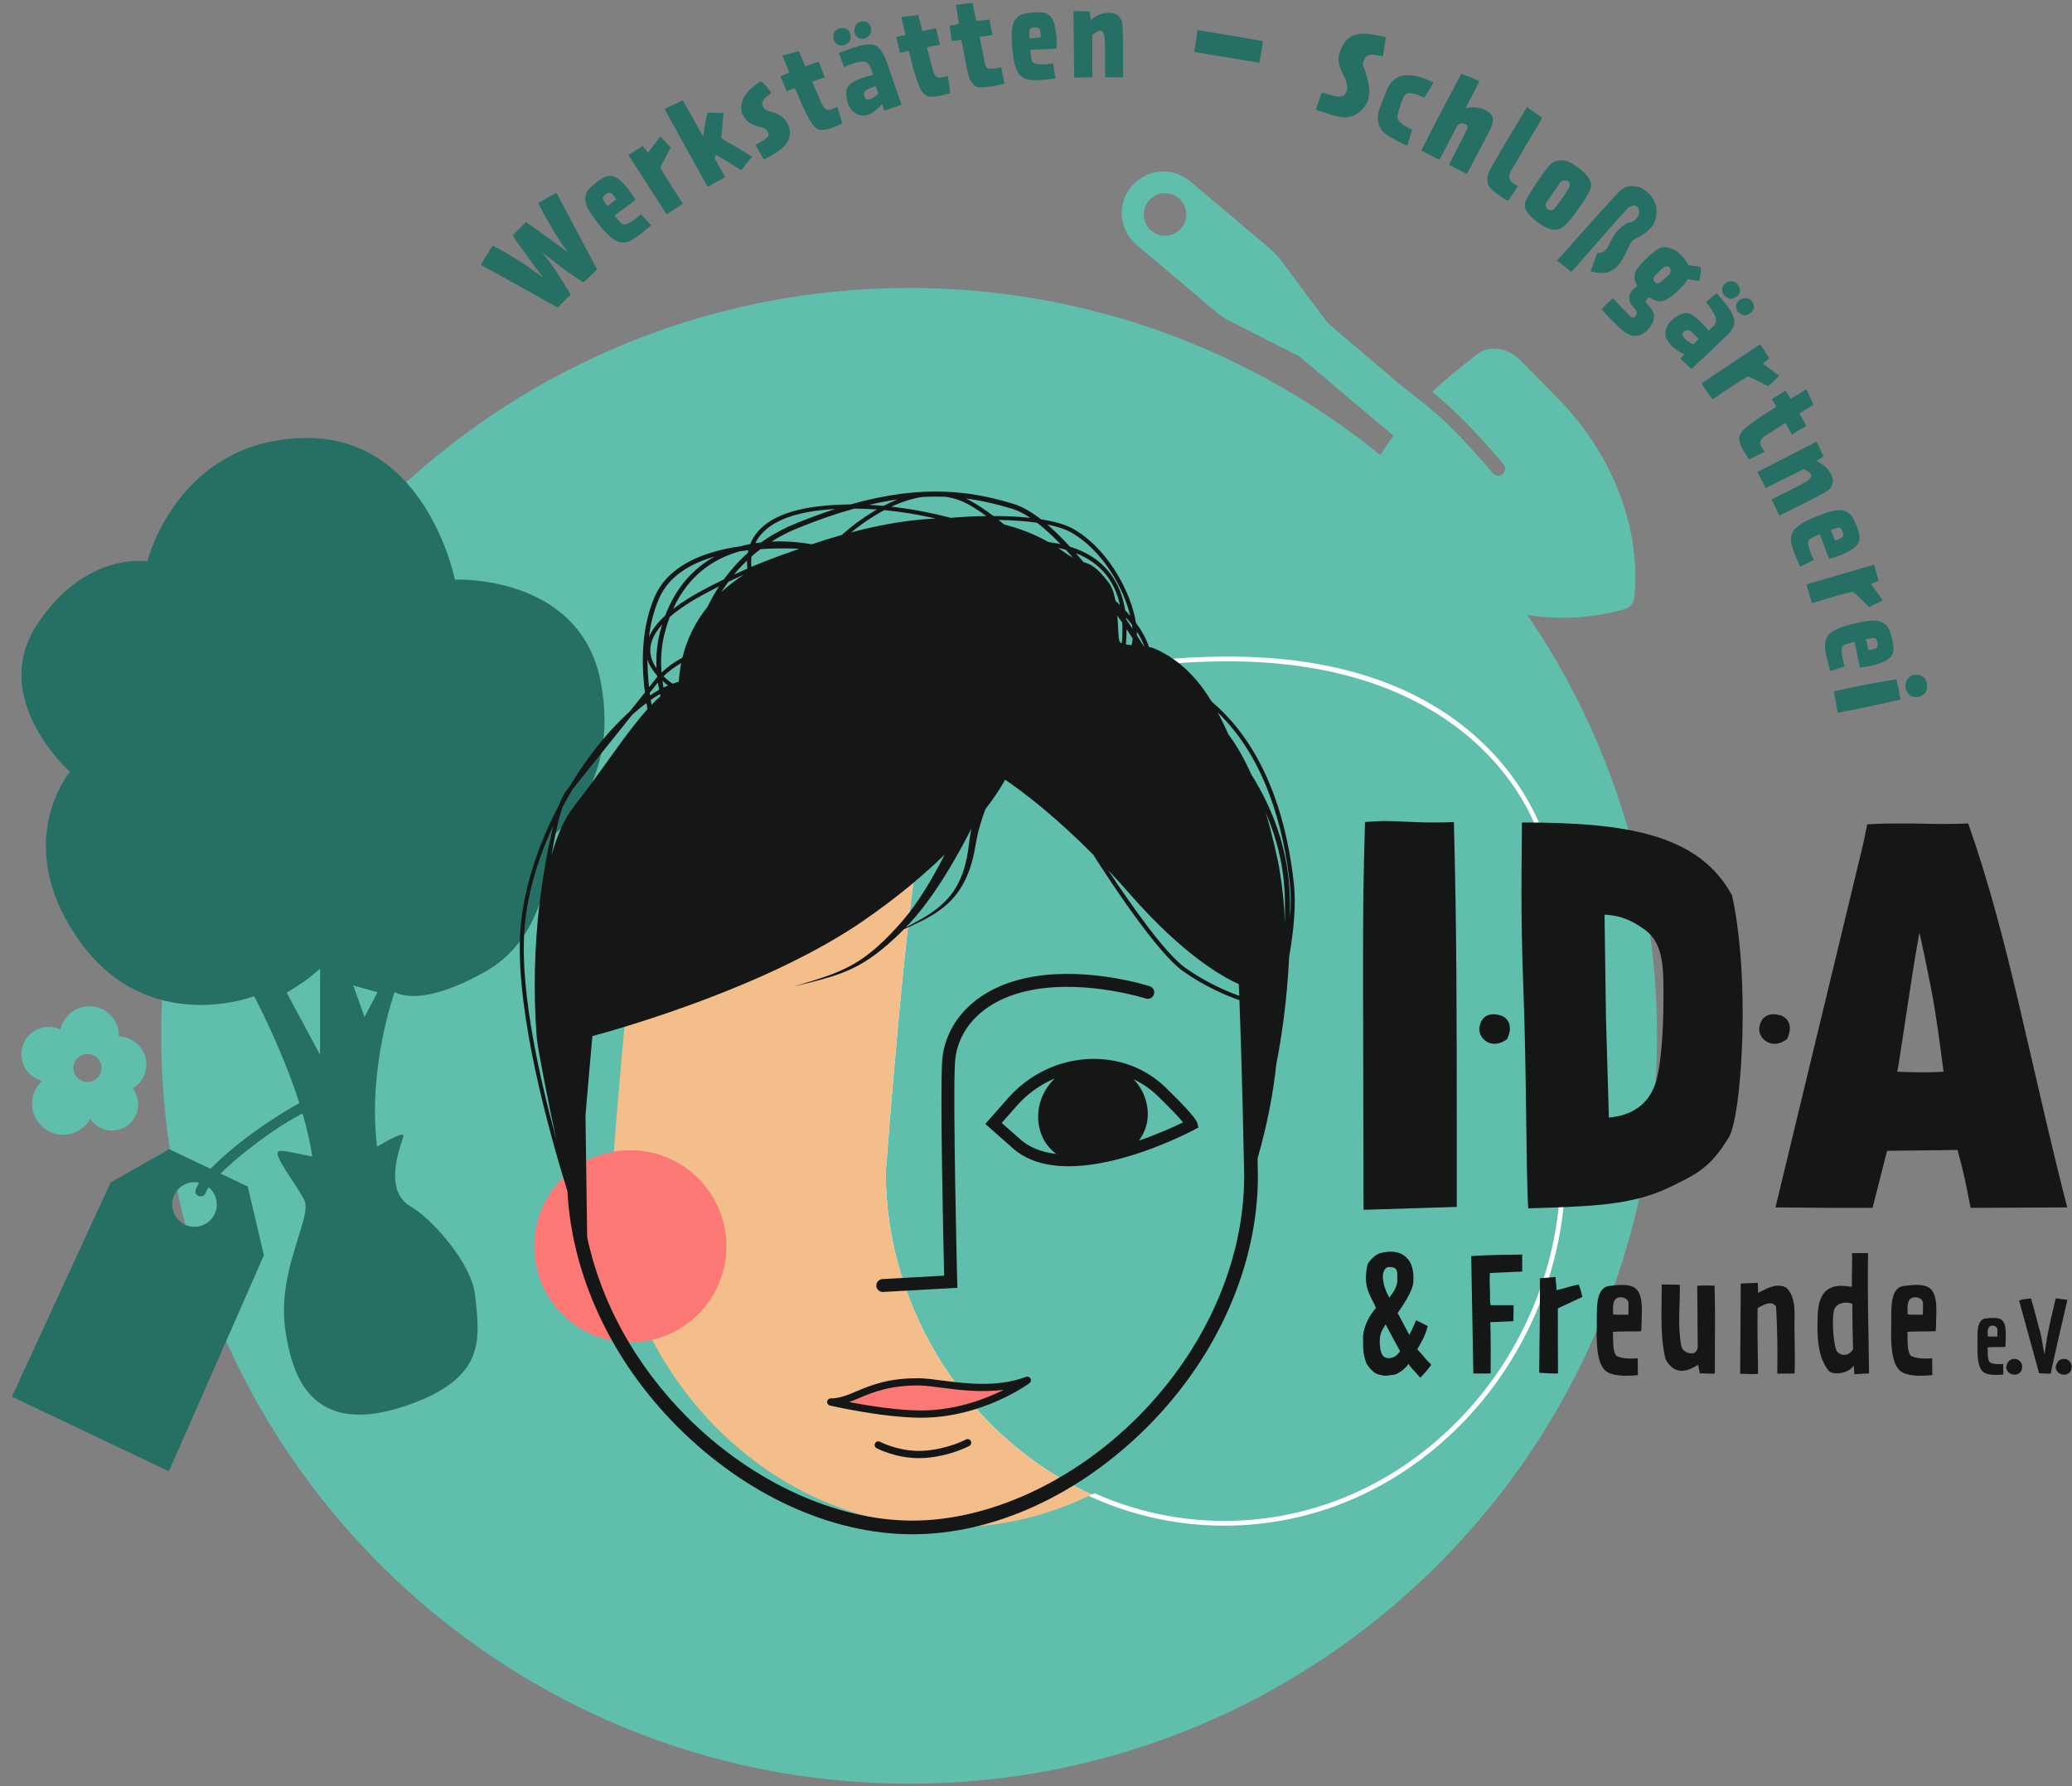
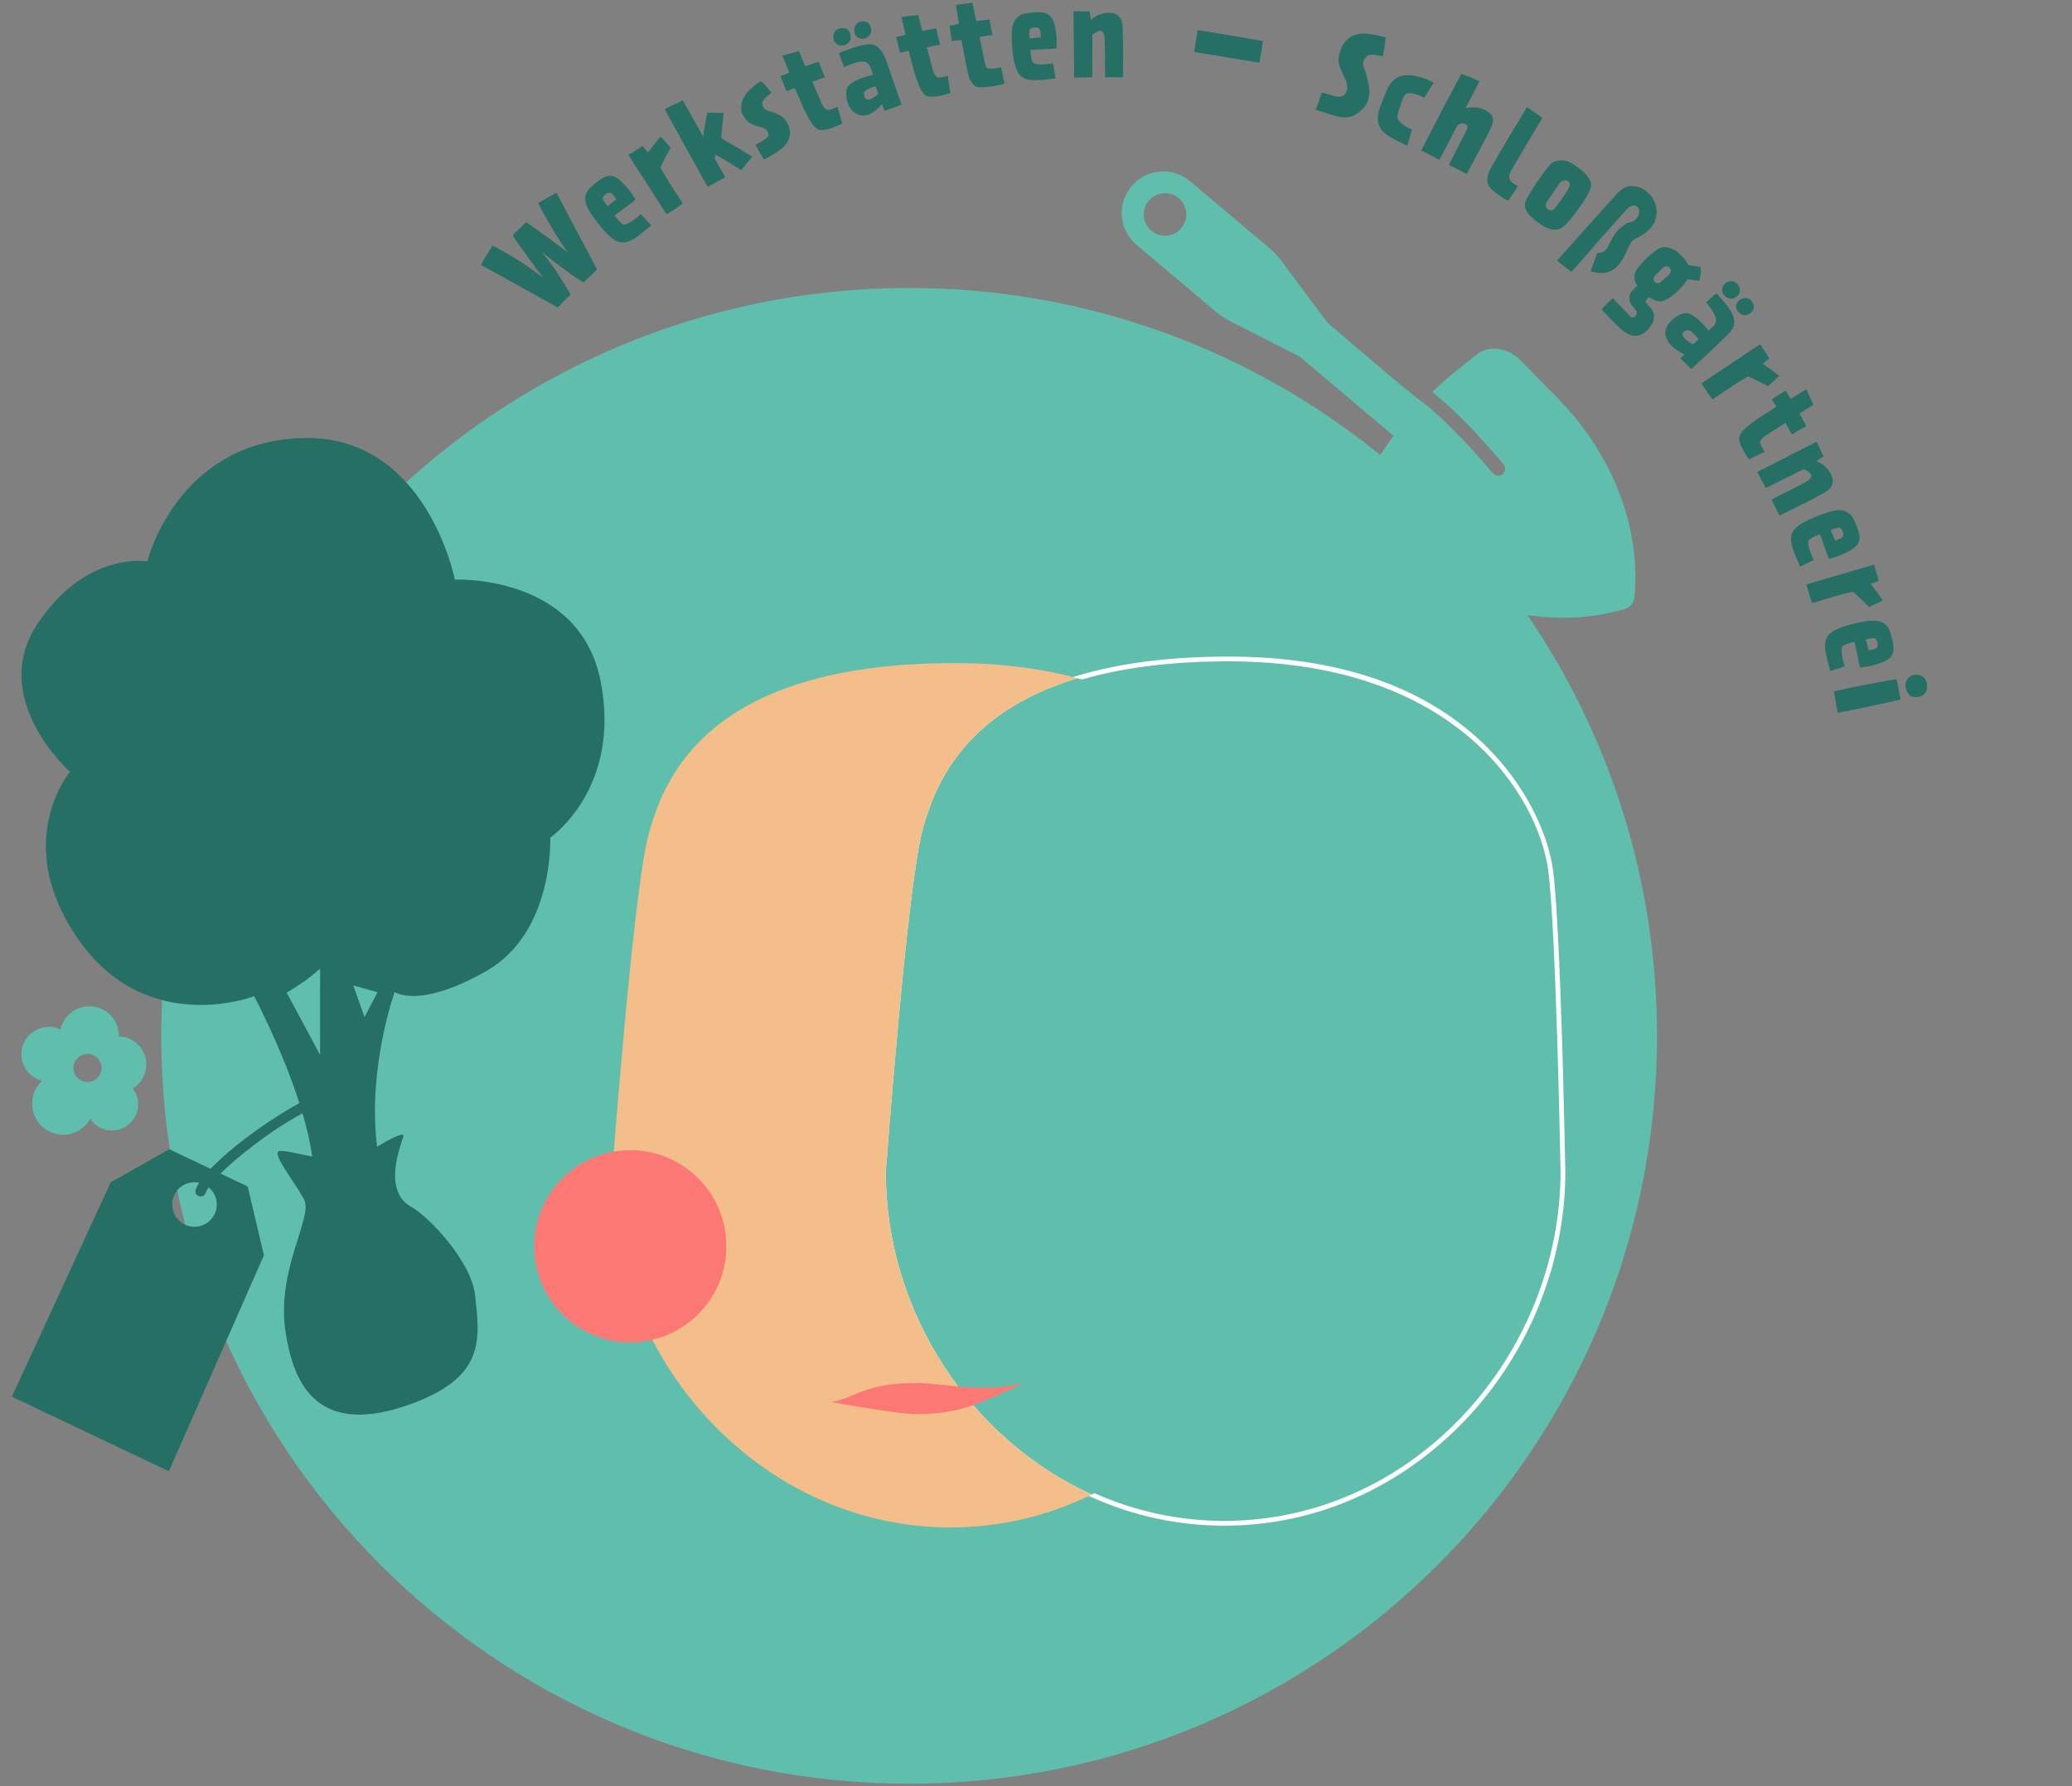
<svg xmlns="http://www.w3.org/2000/svg" height="150" viewBox="0 0 174 150" width="174">
  <rect x="0" y="0" width="174" height="150" fill="#808080" stroke="none" />
  <g fill="none" fill-rule="evenodd">
    <path d="m95.159 15.487c1.215-1.283 3.205-1.452 4.62-.393l.161.128 6.68 5.632c.289.244.554.513.793.804l.174.223 3.912 5.245 5.082 4.323c.866.728 1.596 1.335 1.938 1.601l.778.604c.08.06.134.098.137.095l.114.088c2.637 2.058 5.779 5.859 5.811 5.897.11.133.266.205.426.212.139.006.28-.037.395-.133.249-.205.284-.572.08-.821l-.658-.775c-1.082-1.25-3.312-3.72-5.333-5.298.474-.455.963-.897 1.468-1.321l.511-.419 1.767-1.415c.955-.765 2.468-.601 3.522.355l.141.135 3.157 3.215c4.369 4.449 6.741 10.256 6.476 15.808l-.023.396-.029.412c-.035.502-.341.903-.803 1.067l-.13.039-.695.17c-2.358.578-4.858.666-7.359.292 6.865 10.066 10.879 22.233 10.879 35.337 0 34.687-28.119 62.806-62.806 62.806s-62.806-28.119-62.806-62.806c0-34.687 28.119-62.806 62.806-62.806 14.997 0 28.766 5.256 39.565 14.027.235-.368.478-.729.73-1.085l.384-.529-7.896-6.657-5.83-2.969c-.337-.172-.656-.373-.956-.603l-.221-.177-6.68-5.632c-1.421-1.198-1.646-3.288-.546-4.757l.128-.161zm-87.683 69.018.167.004c1.343.074 2.376 1.2 2.348 2.535l.074 0c1.297.071 2.292 1.18 2.22 2.478-.044.807-.49 1.496-1.133 1.885.306.402.477.909.447 1.453-.066 1.215-1.105 2.146-2.32 2.079-.716-.039-1.331-.418-1.704-.969-.473.836-1.389 1.379-2.413 1.323-1.439-.079-2.542-1.309-2.463-2.749.039-.708.357-1.333.84-1.777-1.047-.264-1.796-1.239-1.735-2.358.07-1.27 1.156-2.244 2.426-2.174.305.017.593.093.853.216.248-1.113 1.233-1.932 2.394-1.945zm-.065 4.006c-.651-.036-1.208.463-1.243 1.114-.036.651.463 1.208 1.114 1.243.651.035 1.207-.463 1.243-1.114.036-.651-.463-1.208-1.114-1.243zm91.575-71.865c-.754-.636-1.881-.54-2.517.214-.636.754-.54 1.881.214 2.517.754.636 1.881.54 2.517-.214.636-.754.54-1.881-.214-2.517z" fill="#60beac" />
    <path d="m159.253 57.043c.224.89.189.848.34 1.693-.511.171-4.663 1.018-5.26 1.127-.08-.365-.114-.567-.143-.742-.022-.129-.04-.239-.066-.395-.027-.157-.06-.359-.12-.661 1.776-.411 3.041-.651 4.614-.914.202-.034.414-.07.635-.106zm1.481-.362c.506-.085.982.157 1.07.682.028.165.031.297.016.432-.03.327-.26.649-.702.723-.184.031-.412.022-.672-.058-.809-.763-.347-1.673.288-1.779zm-4.171-4.484c.764-.133 1.648-.208 2.101.692.1.302.181.562.235.788.249 1.054.024 1.357-.203 1.573-.172.165-.468.331-.834.447-.259.08-.416.147-.661.204-.109.026-.229.045-.996.169-.205-.786-.3-1.511-.464-2.163 0 0-.699.127-.975.336-.194.151-.133.818.148 1.72l-1.212.392c-.108-.416-.212-.775-.287-1.092-.209-.881-.238-1.411.092-1.882.339-.474 1.316-.801 2.161-1.001.336-.08.656-.146.897-.184zm1.099 1.725c-.139-.504-.435-.3-.44-.318-.004-.018-.156-.011-.536.088l.238.922c.415-.07.522-.143.527-.125.004.018.341-.1.211-.568zm-.281-6.502.384 1.347-.657.275c.273.403.624.802.991 1.38-.453.27-.708.33-1.134.562 0 0-1.262-1.276-1.371-1.281-.207-.003-2.057.52-3.41.945-.127-.342-.185-.529-.233-.68-.076-.24-.109-.377-.259-.887 2.091-.599 5.316-1.574 5.689-1.662zm-3.986-4.364c.737-.243 1.601-.446 2.18.379.143.284.261.529.347.746.4 1.006.221 1.338.028 1.586-.146.189-.415.396-.76.564-.244.117-.391.206-.624.299-.104.042-.221.077-.961.312-.318-.748-.517-1.452-.774-2.072 0 0-.673.228-.916.475-.171.178-.012.828.397 1.68l-1.141.565c-.168-.395-.323-.735-.443-1.039-.335-.841-.442-1.361-.184-1.875.266-.518 1.186-.984 1.992-1.305.321-.128.627-.24.86-.312zm1.339 1.547c-.211-.479-.474-.233-.481-.25-.007-.017-.156.012-.517.165l.369.878c.401-.129.496-.217.503-.2.007.017.323-.148.126-.593zm-2.189-7.508c.071.142.129.238.17.322.162.326.12.305.328.722.025.05.054.109.091.184l-.593.4c.617.255 1.009.686 1.212 1.095.1.2.158.401.17.572-.085.709-.457.842-1.162 1.224-.196.108-.623.341-.84.449-.284.141-.952.474-1.596.794-.317.158-.635.316-.894.445l-.661-1.349c1.028-.553 1.729-.839 2.656-1.363 0 0 .76-.337.677-.692-.066-.28-.642-.494-.642-.494l-1.445.719s-.43.204-1.729.86c-.436-.815-.278-.497-.702-1.349zm-.852-4.41.593 1.308-1.172.73c.21.407.564.967.559 1.068 0 0-.274.142-.627.351-.177.105-.372.232-.568.36-.2-.391-.304-.547-.545-.99l-1.766 1.138c-.348.272-.44.501-.293.749.167.28-.016.01.32.537l-1.313.64c-.159-.231-.287-.427-.391-.603-.382-.642-.415-.936-.444-1.093-.059-.355.387-.827.624-1.012.405-.306.846-.677 1.383-.997.621-.38 1.092-.682 1.118-.73-.113-.226-.22-.314-.372-.625.586-.348.536-.34 1.157-.721 0 0 .391.712.439.684.176-.105 1.298-.794 1.298-.794zm-3.877-3.774.769 1.171-.545.458c.381.303.834.579 1.358 1.022-.352.393-.577.527-.915.875 0 0-1.585-.841-1.691-.814-.198.058-1.809 1.11-2.973 1.92-.223-.288-.335-.449-.426-.579-.144-.207-.216-.327-.512-.769 1.817-1.196 4.605-3.088 4.935-3.284zm-3.655-4.284c.268.311.488.565.69.81.118.144.225.274.323.423.353.519.515.965.461 1.312-.055.359-.306.686-.424.807-.435.441-.996.963-1.252 1.21-.623.608-1.298 1.198-1.926 1.8-.401-.371-.624-.598-.914-.892.075-.085.192-.193.344-.331-.393-.184-.913-.494-1.256-.912-.201-.245-.345-.538-.355-.844-.019-.479.29-.926.672-1.24.36-.296.797-.485 1.081-.477.503.01 1.117.58 1.885 1.471l.394-.372c.248-.227.29-.528.139-.875-.185-.416-.609-1.021-.759-1.115.155-.164.366-.349.56-.509.123-.101.238-.195.338-.265zm-2.366 3.102c-.17-.03-.651.148-.466.491.185.343.488.492.852.7l.467-.432c-.43-.48-.639-.719-.854-.76zm-2.525-6.836c.467-.308 1.077-.053 1.475.171.169.135.364.297.546.485.201.208.388.456.482.715l1.027.15c.035.238.039.39.024.509-.03.224-.058.329-.111.664-.394-.06-.764-.093-1.027-.137-.01.218-1.142 1.504-1.939 1.793-.538.195-.843-.081-1.268-.28-.168.149-.394.303-.214.504.239.275.376.403.459.543.167.267.21.419.137.84-.044.263-.242.609-.53.888-.356.343-.855.579-1.36.418-.387-.132-.667-.329-1.166-.819-.279-.276-.486-.477-.687-.685-.201-.208-.389-.416-.635-.684l.954-.933c.265.302.803.846 1.457 1.524.233.242.422.034.469-.051.082-.144.242-.247-.205-.723-.168-.175-.284-.375-.32-.586-.07-.49.071-.678.662-1.196-.366-.541-.257-1.126-.021-1.419.297-.377.567-.676.835-.935.302-.292.603-.53.957-.755zm6.881 4.26c.42-.224.759-.105.955.133.1.122.164.288.182.442.026.208-.092.402-.258.538-.152.124-.331.2-.512.215-.248-.038-.442-.156-.56-.3-.237-.288-.222-.711.073-.954.037-.03.078-.052.12-.074zm-99.428-8.97c.987 1.85 2.486 4.671 3.421 6.441-.148.156-.268.273-.362.363-.255.247-.375.337-.77.72-.321-.157-.967-.596-1.86-1.263-.268-.195-.985-.748-1.643-1.279.524.661 1.035 1.349 1.234 1.662.605.96.985 1.54 1.183 1.932-.133.104-.247.201-.341.292-.215.208-.356.397-.57.605-.054.052-.114.11-.181.162-2.205-1.203-4.206-2.356-6.456-3.579l.969-1.601c.524.206 1.577.837 2.596 1.486.346.223 1.39.992 1.664 1.181-.31-.414-.905-1.189-1.124-1.509-.658-.96-1.357-1.79-1.413-2.048l1.093-1.085c.157.042 1.083.769 2.108 1.478.281.196 1.167.883 1.441 1.072-.356-.434-1.013-1.474-1.186-1.761-.597-1.019-.97-1.645-1.327-2.403zm98.256 7.543c.412-.218.732-.094.933.151.112.137.189.304.206.471.026.208-.093.402-.258.538-.151.124-.331.199-.512.215-.248-.038-.442-.156-.56-.3-.249-.303-.225-.745.077-.994.036-.03.072-.059.114-.082zm-4.773-1.259c-.22-.254-.534-.003-.742.198-.316.304-.377.389-.45.447-.073.058-.283.312-.05.567.214.235.481.028.595-.069.08-.065.389-.349.503-.446.214-.181.364-.442.144-.697zm-3.148-6.836c.597.024.927.2 1.265.494.38.331.735.776.798 1.585-.036.439-.062.924-.405 1.318-.563.648-1.076.882-1.493 1.076-.384.185-.651 1.388-1.325 2.162-.373.43-.869.729-1.582.652-.433-.043-.589-.104-.737-.134l.554-1.547c.273.027.658-.059.856-.443.484-.94.646-1.454 1.707-2.09.581-.014.899-.492.949-.807.05-.328-.079-.464-.17-.544-.261-.227-.649-.008-.834.19-1.1 1.208-2.185 2.441-3.943 4.462-.251.288-.502.577-.743.825-.12-.104-.938-.742-1.197-.942.97-1.086 2.815-3.179 4.751-5.305.449-.488.858-.986 1.548-.954zm-86.977-.311c.853-.666 1.222-.588 1.514-.472.222.087.497.287.754.571.181.202.307.317.462.516.069.088.136.189.569.834-.628.514-1.248.903-1.772 1.324 0 0 .407.582.713.746.218.113.798-.22 1.5-.852l.862.937c-.332.272-.615.516-.872.717-.713.557-1.183.806-1.748.702-.572-.11-1.277-.862-1.811-1.545-.212-.272-.406-.535-.541-.738-.44-.639-.877-1.411-.248-2.198.233-.217.434-.399.618-.542zm80.712-1.816c.551-.106.888-.045 1.74.576.957.698 1.129 1.286 1.079 1.561-.107.558-.572 1.211-1.279 2.197-.308.422-.752.999-1.157 1.27-.52.348-1.179.191-1.993-.403-.61-.445-1.388-1.105-1.046-1.859.22-.475.968-1.627 1.424-2.253.077-.106.145-.183.2-.258.418-.526.533-.731 1.032-.83zm-75.333-2.031c.387.359.516.587.859.93 0 0-.869 1.571-.843 1.677.055.199 1.078 1.828 1.867 3.006-.292.218-.455.327-.586.415-.209.14-.331.21-.778.499-1.163-1.838-3.007-4.658-3.196-4.991l1.184-.748.449.553c.31-.376.594-.824 1.046-1.34zm76.245 3.758c-.127-.127-.543-.142-.726.14-.011.015-.487.731-1.065 1.556-.168.247-.158.439.076.656 0 0 .369.223.592-.099 0 0 .697-.924 1.128-1.626.164-.273.145-.483-.004-.627zm-80.281 1.065c.014-.011-.233-.268-.604.045-.401.336-.091.52-.105.532-.015.011.055.146.304.45l.739-.6c-.236-.348-.348-.415-.333-.427zm76.811-7.307c.7.501.436.325 1.283.906-1.124 1.916-1.616 2.709-2.602 4.404-.518.887.243 1.129.551 1.341-.031.069-.066.124-.096.171-.103.167-.201.271-.309.445-.108.174-.23.318-.314.453-.029.048-.054.087-.071.132-.159-.044-.209-.053-.304-.112-.047-.03-.098-.072-.185-.126-.312-.205-.768-.532-1.02-.798-.477-.505-.199-1.255-.056-1.518.634-1.144 1.051-1.852 1.754-3.019zm-70.906-.561c.385.662 1.15 1.997 1.726 3.054.027-.369.131-.867.185-1.208.072-.48.137-.592.164-.811.685-.001.732.025 1.363.023-.069.789-.159 1.483-.194 2.103.325.234.674.433 1.069.639.442.233.88.553 1.535.933-.045.015-.752.907-.924 1.133-.665-.417-1.355-.841-1.355-.841l-.801-.469-.071.329c.221.411.479.886.881 1.559l-1.474.823-1.927-3.465-1.689-3.064c.032-.018.057-.032.081-.046.585-.331.704-.291 1.431-.691zm65.391-2.227c.767.304.747.241 1.509.617-.216.498-.792 1.565-1.15 2.252.51-.092 1.149-.086 1.671.185.149.077.289.171.412.299.411.403.151 1.004-.116 1.517-.164.315-.327.629-.538 1.035-.095.182-.202.368-.292.542l-1.033 1.966c-.762-.396-.725-.366-1.511-.775 0 0 1.231-2.347 1.533-3.01.091-.195.001-.325-.148-.403-.033-.017-.075-.039-.112-.048-.224-.074-.493.059-.571.208-.068.07-.309.575-.452.848-.172.331-.77 1.461-1.046 1.991l-1.523-.792c.473-.911.9-1.751 1.309-2.537.71-1.366 1.364-2.604 2.057-3.895zm-58.807.644c.15.012.877.937.877.937-.336.293-.242.187-.472.399-.281.257-.433.525-.202.839.235.322.54.291 1.003.485.476.198.797.397 1.064.962.271.574.3 1.531-.906 2.276-.304.185-.412.308-1.019.596-.034.016-.076.036-.118.056l-.699-1.239c.587-.329.346-.163.668-.377.228-.149.533-.314.402-.634-.17-.425-.521-.425-.856-.545-.099-.036-.76-.167-1.051-.607-.109-.165-.202-.297-.262-.423-.108-.228-.124-.437-.069-.845.065-.474.508-1.066.809-1.301.208-.171.553-.468.739-.556.034-.016.071-.023.092-.023zm53.284-.241c.542-.42 1.595-.371 2.661.078.181.076.358.161.54.258l-.425.672-.363.597c-.567-.29-1.032-.435-1.467-.365-.31.183-.45.732-.544 1.027-.098.303-.257.682-.245 1.061.263.506.654.66.914.811.104.064.227.086.318.134-.203.603-.206.754-.401 1.36-.378-.159-.716-.342-1.054-.525-.403-.221-.541-.279-.828-.511-.454-.364-.755-.997-.514-1.857.108-.4.382-1.074.578-1.539.05-.12.094-.224.13-.31.186-.418.305-.58.699-.89zm-50.104-2.31.53 1.275c.436-.141 1.046-.4 1.144-.379 0 0 .095.294.245.676.075.191.169.405.263.619-.419.134-.589.211-1.065.378l.837 1.927c.212.388.423.515.692.41.304-.119.007.017.582-.229l.419 1.4c-.254.119-.467.213-.659.288-.695.273-.991.258-1.151.261-.36.001-.753-.516-.897-.78-.236-.449-.531-.944-.759-1.526-.275-.674-.497-1.188-.54-1.221-.241.074-.346.166-.677.266-.249-.634-.249-.584-.524-1.258 0 0 .766-.27.745-.323-.075-.191-.573-1.409-.573-1.409zm46.929-1.426c.478-.104 1.13-.051 2.36.276l-.249 1.58c-.339-.075-.572-.085-.728-.118-.186-.033-.457-.017-.576.071-.119.088-.255.259-.321.453-.048.141-.063.303-.005.451.167.411.277.842.375 1.25.142.6.16 1.128.005 1.588-.171.504-.556.945-1.254 1.319-.777.259-1.328.083-2.681-.374l-.451-.153.511-1.452c.188.054.351.099.601.174.448.132.975.35 1.331-.003.059-.088.11-.179.14-.268.185-.548-.137-1.081-.371-1.584-.234-.532-.38-.946-.257-1.427.033-.127.069-.262.117-.404.188-.557.557-1.181 1.452-1.381zm-42.211 1.091c.775-.24 1.394-.324 1.741-.119.312.187.448.438.548.572.23.3.522 1.245.636 1.581l.976 2.804c-.55.18-1.012.362-1.437.503-.061-.167-.156-.411-.2-.553-.387.393-.778.769-1.215.904-.241.075-.503.078-.779-.023-.486-.181-.772-.601-.91-1.047-.16-.517-.122-1.057 0-1.26.196-.315.741-.698 2.139-1.044 0 0-.117-.472-.282-.753-.185-.314-.393-.386-.751-.344-.086.007-.29.011-.76.196-.208.084-.458.161-.628.273-.224-.566-.215-.598-.438-1.193.485-.199.94-.369 1.359-.499zm1.728 3.275c-.633.196-.845.33-.946.479-.073.11-.041.53.207.639.214.09.653-.192.943-.458-.022-.198-.154-.499-.204-.66zm3.577-5.973.333 1.341c.452-.074 1.094-.238 1.188-.202 0 0 .05.305.141.705.045.201.106.426.166.651-.434.07-.614.12-1.109.213l.537 2.031c.151.415.34.573.622.51.318-.072.004.018.61-.138l.203 1.447c-.269.08-.494.141-.695.186-.607.137-.909.12-1.085.097l-.091-.013c-.357-.053-.668-.624-.77-.907-.166-.479-.382-1.014-.52-1.623-.17-.708-.312-1.25-.349-1.29-.25.038-.367.112-.71.161-.15-.665-.158-.615-.328-1.323 0 0 .798-.152.785-.206-.045-.2-.354-1.479-.354-1.479zm4.543-1.028.32 1.528c.455-.051 1.013-.108 1.113-.133 0 0 .097.627.258 1.31-.047-.002-.589.1-1.088.168l.463 2.27c.085.431.297.398.587.382.29-.016.144.016.758-.107l.288 1.381c-.391.098-.729.169-1.024.214-.664.102-1.091.092-1.238.059-.35-.069-.666-.587-.742-.896-.259-1.008-.573-2.99-.64-3.055-.252.02-.436.048-.781.082-.029-.128-.046-.238-.059-.322-.038-.249-.033-.335-.073-.593-.014-.092-.042-.21-.065-.358 0 0 .801-.133.792-.188-.031-.203-.251-1.566-.251-1.566zm5.121.809c1.079-.087 1.344.182 1.524.439.137.195.256.513.315.893.04.268.082.433.102.684.009.112.009.234.015 1.01-.808.084-1.539.068-2.208.131 0 0 .019.71.185 1.015.12.215.788.255 1.723.115l.204 1.257c-.427.044-.798.092-1.123.119-.902.073-1.431.021-1.847-.376-.417-.406-.592-1.423-.661-2.288-.028-.344-.045-.67-.045-.914-.016-.776.044-1.661 1.002-1.972.314-.053.583-.094.815-.112zm3.732-.109c.364 0.0.327.028.793.028l.205 0.0.093.709c.504-.438 1.064-.597 1.521-.596.224 0.0.429.038.588.103.597.392.55.784.577 1.587.009.224.027.709.027.952-0.0.254-.001.782-.001 1.352l-.001 1.201-0.0.228-1.502-.011c-.037-1.166.02-1.922-.035-2.986 0 0 .038-.83-.316-.914-.28-.066-.728.354-.728.354l-.001 1.614s-.01.476-.002 1.931c-.66.019-.667.025-.965.027l-.556 0-.06-5.571c.159 0.0.27-.009.364-.009zm10.048 1.591c.701.108 1.373.22 2.008.326 1.279.214 2.428.416 3.487.592-.02.233-.089.648-.154 1.034-.054.322-.103.617-.142.79l-5.469-.905c.048-.399.243-1.455.269-1.838zm-30.082-.125c.169-.052.352-.06.514-.012.384.106.52.64.407.997-.129.216-.303.348-.49.406-.374.116-.784-.07-.9-.444-.014-.044-.019-.092-.024-.139-.046-.464.19-.713.493-.807zm1.757-.573c.151-.047.328-.043.478-.002.203.055.338.238.401.443.058.187.06.382.006.555-.137.218-.311.351-.49.406-.401.124-.836-.112-.879-.568-.049-.474.19-.743.485-.834zm14.711.47-.112.006c-.52.06-.362.385-.381.386-.018.002-.034.153.007.542l.947-.095c-.006-.421-.062-.538-.043-.54.018-.001-.047-.352-.53-.294z" fill="#256f64" />
    <path d="m26.157 81.953.724-.605-.003 7.237-2.805-5.221s1.36-.806 2.084-1.41zm5.543 1.371-1.088 2.092-.947-2.661zm-13.678 18.632c-.444.933-1.56 1.331-2.494.887-.933-.444-1.331-1.56-.887-2.494.38-.798 1.251-1.202 2.079-1.026-.119.196-.219.4-.289.614-.174.537.67.767.844.232.008-.025.016-.05.026-.075 0-.001 0-.001.001-.003.028-.06.058-.119.091-.177.04-.071.083-.139.128-.206.648.533.877 1.455.501 2.246zm-.081-4.061c-.086.085-.173.172-.261.262l-3.467-1.648-4.919 2.793-8.294 17.991 13.183 6.266 7.98-18.14-1.359-5.776-2.283-1.085c.663-.663 1.38-1.274 2.114-1.857 1.492-1.184 3.083-2.303 4.768-3.203.364 1.234.655 2.47.816 3.632-1.287-.264-2.463-.547-2.772-.463-.682.185 1.397 2.701 2.101 4.099.74 1.471-2.379 5.943-1.564 11.109.553 3.505 2.07 8.924 10.121 6.175 6.7-2.288 6.208-5.501 5.789-9.289-.312-2.822-3.846-6.568-5.366-7.415-2.424-1.35-.884-5.099-.658-5.915.118-.424-1.064.185-2.202.865-.014-.11-.028-.22-.041-.331-.707-6.502 1.518-12.664 1.518-12.664s2.004 1.492 7.703-1.759c5.699-3.251 5.361-11.197 5.361-11.197s6-4.116 4.23-13.134c-1.77-9.017-12.243-8.537-12.243-8.537s-2.383-12.24-12.871-11.889c-10.488.351-12.952 10.354-12.952 10.354s-5.227-.878-9.286 5.352c-4.059 6.23 2.788 12.328 2.788 12.328s-5.012 5.939.747 14.128c5.759 8.19 14.722 4.715 14.722 4.715s2.313 4.352 3.798 8.981c-.643.337-1.264.718-1.873 1.109-1.883 1.21-3.732 2.567-5.325 4.144z" fill="#256f64" />
    <path d="m103.156 55.139c9.006 0 16.127 2.378 21.163 7.068 3.884 3.617 5.691 7.943 6.087 10.786.672 4.828 1.042 25.21 1.046 25.415 0 7.615-3.043 15.191-8.349 20.788-5.46 5.759-12.664 8.931-20.285 8.931-7.621 0-14.825-3.172-20.285-8.931-5.306-5.597-8.349-13.173-8.349-20.784.073-.989 1.792-23.936 3.08-28.705.669-2.479 1.983-6.122 5.648-9.115 4.429-3.618 11.24-5.452 20.245-5.452zm0 .401c-5.046 0-9.073.583-12.295 1.523-.127-.037-.256-.073-.387-.108-9.726 2.945-12.048 9.214-13.017 12.803-1.298 4.806-3.073 28.653-3.073 28.653 0 11.767 7.098 22.472 17.302 27.099l.222-.11c3.419 1.525 7.112 2.325 10.91 2.325 7.509 0 14.61-3.127 19.993-8.806 5.236-5.523 8.239-12.998 8.239-20.508-.003-.201-.374-20.559-1.042-25.363-.843-6.056-7.54-17.508-26.852-17.508z" fill="#fefefe" />
    <path d="m74.384 98.412s1.775-23.847 3.073-28.653c.969-3.59 3.291-9.858 13.017-12.803-2.934-.796-6.348-1.269-10.315-1.269-20.68 0-24.401 9.613-25.699 14.419-1.298 4.806-3.073 28.653-3.073 28.653 0 15.703 12.64 29.515 28.433 29.515 4.244 0 8.26-.999 11.864-2.762-10.203-4.627-17.302-15.332-17.302-27.099" fill="#f4be8a" />
    <path d="m86.008 116.112s-1.845.902-3.102 1.433c-2.864 1.211-4.445 1.155-5.813 1.218-1.3.059-6.746-.917-7.287-1.015l-.043-.008c1.978-.243 2.748-1.654 7.421-1.592 1.951.026 5.708.89 8.824-.037zm-33.078-19.518c4.457 0 8.069 3.613 8.069 8.069 0 4.457-3.613 8.069-8.069 8.069-4.457 0-8.07-3.613-8.07-8.069 0-4.457 3.613-8.069 8.07-8.069z" fill="#fc7874" />
    <g fill="#151616">
-       <path d="m71.419 42.363c6.198-1.755 10.264-1.094 13.726-.035.719.22 1.486.673 2.269 1.283 1.17.185 2.091.455 2.696.795 2.761 1.553 4.617 4.892 5.174 7.339.044.194.081.383.11.566.516.69.883 1.37 1.087 2.024.181.033.343.074.47.129 2.291.992 3.766 2.748 4.794 4.45 2.822 2.372 5.983 6.866 6.912 15.301.196 1.78-.023 3.994-.398 6.141-.178 3.642-.618 6.676-1.078 9.002-.252 2.395-.745 5.024-1.575 7.929.017.817.026 1.34.028 1.462 0 7.485-3.377 15.157-9.267 21.061-5.729 5.743-12.924 9.037-19.74 9.037-6.816 0-14.011-3.294-19.74-9.037-5.55-5.564-8.868-12.698-9.232-19.758-1.634-5.254-4.286-14.921-3.981-21.479.16-3.44 1.334-7.32 3.284-10.986.173-.488.357-.88.552-1.122.079-.098.175-.217.284-.353.241-.402.488-.802.749-1.197 1.365-2.07 2.874-3.846 4.354-5.178.418-.524.841-1.055 1.263-1.585-.338-2.661-.261-5.546.821-8.045.98-2.26 3.45-3.7 7.21-4.231.269-.073.541-.138.816-.19.57-1.443 2.16-2.767 5.87-3.181.823-.091 1.673-.139 2.544-.143zm12.987 23.12s-.475.94-1.659 2.479c-.171.46-.327.925-.463 1.396-.141.499-.255 1.004-.342 1.513-.086.53-.195 1.06-.343 1.58-.294 1.038-.761 2.052-1.473 2.877-.704.833-1.616 1.438-2.556 1.928-.544.282-1.099.534-1.657.781l-.135.134c-.19.19-.379.379-.579.56-.782.736-1.617 1.427-2.532 2.001-.914.576-1.916.997-2.936 1.31-1.022.314-2.058.557-3.09.817 1.017-.314 2.041-.611 3.036-.975.994-.364 1.949-.827 2.806-1.431.859-.603 1.635-1.317 2.363-2.078.731-.765 1.418-1.551 2.013-2.416.934-1.328 1.741-2.746 2.479-4.2-1.729 1.688-3.973 3.598-6.843 5.573-7.887 5.428-19.752 8.867-22.748 9.681-.222 2.436-.42 4.761-.58 6.694.059 4.403.12 8.626.143 10.19 1.146 5.456 4.063 10.769 8.386 15.103 5.434 5.448 12.51 8.7 18.928 8.7 6.418 0 13.493-3.252 18.928-8.7 5.676-5.69 8.932-13.067 8.932-20.241-.002-.119-.141-7.752-.4-14.766-1.029-.359-2.865-1.112-4.721-2.423-2.079-1.469-5.734-6.94-7.562-9.797-4.294-4.324-7.396-6.29-7.396-6.29zm-3.294 55.409c.147-.08.332-.026.412.122.08.147.026.332-.122.412-.066.036-1.631.876-3.784 1.015-.153.01-.304.014-.453.014-1.96 0-3.485-.803-3.554-.839-.148-.079-.204-.263-.125-.411.079-.148.263-.204.411-.125l.009.005c.136.07 1.753.874 3.672.75 2.021-.131 3.518-.935 3.533-.942zm5.19-5.282c.019.002.036.008.054.013.02.006.038.01.056.02.016.008.029.02.044.031.017.013.033.026.047.043l.014.013c.009.011.011.025.018.037.007.013.017.022.022.036.002.006.001.013.003.019.006.02.008.04.01.061.001.019.004.037.002.056-.002.019-.008.037-.013.056l-.009.028-.011.027c-.009.017-.021.031-.032.045-.013.017-.025.032-.042.046-.005.004-.007.01-.013.014-.161.119-3.993 2.905-9.109 2.905l-.03-0c-3.166-.007-7.441-.982-7.621-1.024-.009-.002-.015-.008-.024-.011-.02-.007-.038-.015-.056-.025-.017-.01-.032-.019-.047-.032-.015-.013-.027-.027-.039-.042-.012-.015-.023-.03-.032-.047-.009-.017-.015-.035-.02-.053-.006-.02-.01-.039-.012-.06-.001-.009-.005-.016-.005-.026 0-.012.006-.022.007-.034.001-.012-.002-.023.001-.034.004-.016.009-.03.015-.044.001-.003.002-.006.003-.009.015-.034.036-.064.061-.09.002-.001.003-.003.005-.005.027-.026.058-.047.092-.062.04-.017.079-.025.12-.025 0 0 .001-0.0.001-0.0.757-.002 1.382-.265 2.173-.598 1.192-.502 2.679-1.125 5.262-1.092.538.007 1.188.092 1.94.189 1.949.253 4.619.601 7.029-.309.006-.002.012-.001.018-.003.021-.007.041-.009.062-.01.019-.002.038-.004.056-.003zm-9.113.743c-2.456-.022-3.879.565-5.018 1.044-.301.127-.587.247-.871.348 1.55.296 4.037.702 6.016.706h.028c2.891 0 5.392-.953 6.971-1.744-1.903.264-3.78.022-5.257-.17-.733-.095-1.366-.178-1.869-.185zm9.581-34.337c4.731-.797 9.58.743 9.784.809.284.092.44.397.349.681-.092.285-.398.442-.681.349-.047-.015-4.807-1.523-9.272-.771-4.704.792-6.569 3.639-6.746 6.039-.207 2.816.174 18.347.178 18.503l.013.525-6.233.347c-.01 0-.021.001-.031.001-.285 0-.524-.223-.54-.511-.017-.299.212-.554.511-.571l5.185-.288c-.067-2.796-.354-15.48-.163-18.084.119-1.621.862-3.183 2.091-4.396 1.354-1.338 3.275-2.248 5.555-2.632zm4.705 6.916c2.437-.098 4.708.75 6.395 2.383 1.157 1.12 2.56 2.55 2.677 2.997l.097.372-.338.181c-.319.171-5.82 3.077-10.563 3.077-1.85 0-3.585-.442-4.852-1.661l-2.149-1.891 1.906-2.164c1.753-1.991 4.241-3.191 6.827-3.294zm-2.888 1.63c-1.21.508-2.314 1.294-3.207 2.308l-1.262 1.433 1.433 1.262c.834.802 1.934 1.204 3.151 1.342-.654-.482-1.148-1.166-1.381-2.044-.42-1.587.119-3.208 1.265-4.3zm-42.125-21.228c-1.364 2.928-2.309 6.123-2.455 9.252-.234 5.04 1.295 11.943 2.753 17.232-.521-2.172-1.616-7.818-1.679-8.62-.657-8.335.692-14.909 1.381-17.864zm48.733 21.301c.49.51.859 1.14 1.051 1.864.328 1.239.068 2.387-.606 3.294 1.645-.568 3.015-1.198 3.711-1.538-.302-.363-.919-1.041-2.158-2.241-.591-.573-1.266-1.034-1.997-1.38zm-2.156-17.584c1.946 2.949 4.819 7.042 6.519 8.243 1.754 1.239 3.487 1.969 4.513 2.336-.012-.329-.025-.656-.038-.982-1.291-.571-4.639-2.41-9.134-7.551-.635-.727-1.256-1.407-1.86-2.046zm-11.469-3.456c-.228.446-.46.891-.699 1.333-1.028 1.884-2.14 3.731-3.475 5.429-.333.425-.683.837-1.054 1.233-.091.099-.183.194-.275.289.481-.245.959-.496 1.423-.768.905-.532 1.757-1.167 2.383-1.99.634-.816 1.023-1.79 1.254-2.795.117-.503.195-1.015.252-1.533.047-.402.114-.802.192-1.198zm24.716-1.366c.414 1.309 1.129 4.327 1.169 4.859.251 1.486.409 2.993.454 4.465.006-.657.005-1.326-.008-2.014-.052-2.695-.669-5.134-1.615-7.309zm-4.025-8.4c.357.673.652 1.311.908 1.861.678.898 1.323 2.036 1.908 3.338 1.782 2.838 3.17 6.362 3.25 10.501.01.518.013 1.025.011 1.525.07-.999.075-1.954-.018-2.805-.501-4.55-1.978-10.5-6.059-14.42zm-47.976-.789c-.393.293-.792.623-1.195.988-2.093 2.624-4.046 5.057-4.994 6.238-.296.49-.582.994-.856 1.508-.36 1.045-.673 2.561-.924 4.043.453-1.627 1.06-3.052 1.875-4.089 2.518-3.203 4.345-6.142 6.183-8.171-.031-.171-.061-.344-.089-.517zm1.138-.758c-.254.146-.513.312-.777.495.022.139.045.276.069.414.249-.259.499-.5.752-.722-.015-.063-.03-.125-.044-.187zm-.176-.963c-.227.286-.456.574-.686.862.01.073.019.146.029.218.256-.172.51-.332.759-.47-.039-.2-.072-.404-.102-.61zm.383-.141c.026.189.056.377.09.561.128-.063.254-.12.38-.173-.168-.127-.324-.257-.469-.387zm-1.254-1.805c-.004.785.043 1.57.128 2.339.168-.211.336-.422.502-.632.058-.073.121-.144.183-.215-.005-.045-.009-.091-.014-.136-.394-.439-.661-.893-.799-1.356zm2.832.305c-.556.326-1.061.697-1.49 1.12.22.211.475.417.758.62.109-.038.218-.078.324-.108.067-.019.135-.036.202-.054.033-.515.098-1.043.206-1.578zm3.176-6.433c-.439.22-.876.444-1.309.679-1.178.638-2.119 1.27-2.833 1.895-.157.416-.299.857-.421 1.331-.293 1.137-.353 2.265-.269 3.333.481-.462 1.068-.882 1.757-1.259.347-1.429 1.001-2.89 2.11-4.262.271-.565.591-1.142.965-1.717zm-4.779 3.2c-.841.937-1.154 1.856-.921 2.749.081.313.234.621.447.925-.045-.991.033-2.026.302-3.07.053-.207.112-.408.172-.605zm39.862.595c.005.111.007.219.006.324.219.338.413.643.579.906.012.001.024.003.037.004-.143-.401-.349-.814-.621-1.235zm-.862-.207c.002.44-.017.87-.054 1.281.143.026.308.045.483.063.042-.175.068-.366.081-.57-.157-.241-.328-.501-.51-.773zm-.773-1.137c.084 1.085.066 2.056.226 2.231.033.037.087.067.152.094.047-.55.065-1.132.033-1.725-.132-.195-.27-.396-.411-.6zm-33.809-4.959c-2.111.603-3.88 1.682-4.679 3.528-.444 1.026-.712 2.121-.851 3.24.252-.6.71-1.204 1.368-1.809.905-2.388 2.386-3.982 4.162-4.959zm34.541 5.125c.004.049.005.096.009.145.185.273.361.537.526.787-.01-.107-.022-.216-.038-.328-.153-.2-.319-.401-.497-.603zm-6.618-7.817c.635.544 1.275 1.178 1.906 1.863 1.419.443 2.531 1.166 3.321 2.168.744.944 1.136 2.051 1.314 3.169.151.158.294.317.43.475-.567-2.364-2.35-5.534-4.981-7.014-.475-.267-1.15-.49-1.99-.661zm-25.105 2.16c-.242.027-.483.057-.722.092-2.156.609-4.299 1.986-5.597 4.845.656-.508 1.448-1.016 2.387-1.525.622-.337 1.25-.657 1.883-.964.555-.765 1.213-1.514 2.001-2.211.014-.079.03-.158.049-.238zm27.5.245c.217.247.433.498.647.753.595.193 1.059.345 2.09 1.685.302.393.485.957.6 1.567.127.115.251.231.37.346-.199-.893-.556-1.759-1.148-2.51-.632-.802-1.489-1.416-2.558-1.841zm-27.879 1.815c-.435.192-.868.391-1.299.598-.208.283-.403.569-.582.855.547-.507 1.173-.993 1.881-1.453zm.27-1.187c-.402.381-.769.776-1.101 1.179.377-.174.754-.344 1.132-.507l-.01-.1c-.017-.187-.025-.379-.021-.573zm4.378-.996c-1.03-.04-2.132-.04-3.238.033-.266.2-.523.404-.764.615-.031.279-.037.571-.009.878 1.084-.458 2.174-.872 3.262-1.249.251-.094.502-.188.749-.277zm21.736-.075c.209.137.413.275.608.417.246.178.459.311.651.415-.199-.228-.399-.451-.6-.67-.213-.06-.432-.114-.659-.162zm-17.097-3.296c-1.463.404-3.046.943-4.775 1.649-.8.327-1.524.705-2.182 1.119 1.124-.051 2.266.035 3.381.232.866-.294 1.702-.555 2.509-.784.846-.743 1.735-1.409 2.655-1.963.102-.062.204-.121.304-.179-.64-.047-1.27-.07-1.892-.074zm12.104.955c.157.124.316.252.478.385 1.435.359 2.655.873 3.706 1.465.355.047.695.107 1.022.18-.659-.685-1.322-1.3-1.969-1.797-.936-.135-2.025-.216-3.238-.233zm-13.718-.917c-.414.024-.823.057-1.224.101-2.906.324-4.756 1.268-5.48 2.76.164-.025.329-.047.494-.065.841-.597 1.797-1.133 2.887-1.579 1.17-.478 2.275-.88 3.322-1.217zm4.133.09c-.245.129-.495.27-.751.425-.699.422-1.381.909-2.039 1.445 2.688-.713 5.04-1.071 7.107-1.165-1.458-.332-2.905-.57-4.316-.704zm6.848-.974c.137.063.267.13.39.198.583.324 1.221.748 1.913 1.27 1.141.001 2.183.056 3.106.158-.522-.349-1.028-.611-1.508-.758-1.203-.368-2.482-.686-3.901-.868zm-1.695-.143c-.631-.026-1.29-.023-1.982.014-.777.119-1.638.373-2.587.814 1.63.183 3.301.498 4.979.937 1.054-.088 2.058-.137 3.003-.15-.524-.38-1.025-.706-1.497-.969-.512-.285-1.15-.531-1.915-.646zm-4.023.215c-.768.11-1.574.261-2.423.46.404.021.811.048 1.222.085.415-.215.815-.395 1.201-.546z" />
-       <path d="m116.801 105.116c.404 0 .77.088 1.074.303.53.366.821.935.821 1.907 0 .126 0 .252-.012.391-.038.53-.531 1.44-1.314 2.551l.985 1.844c.227-.442.341-.758.569-1.238.316.151.657.316.973.493-.177.733-.569 1.44-.884 1.945.505.517.745.897 1.187 1.301-.227.303-.581.745-.935 1.086-.392-.48-.796-.833-.985-1.162-.265.417-.821.808-1.175.909-.429.038-.569.088-.745.088-.139 0-.291-.025-.631-.113-.328-.088-.77-.531-.985-.935-.253-.72-.278-.96-.278-2.16 0-.593.303-1.604 1.086-2.488-.392-.897-.846-1.427-.846-2.501 0-.328.038-.708.139-1.162.265-.454.72-.846 1.048-.935.316-.076.619-.126.909-.126zm19.414 2.791c.543 0 1.06.101 1.326.505.278.416.341 1.023.341 1.654 0 .492-.038.998-.038 1.452l-.025.278c-.733.025-1.667 0-2.374.051.051.556-.076 1.629.316 2.034.543.24 1.187.227 1.768.189l.013 1.414c-.303.025-.644.05-.972.05-.72 0-1.414-.101-1.781-.455-.606-.594-.707-1.882-.707-3.044 0-.24.013-.467.013-.682v-.871c0-1.074.063-2.236.935-2.475.353-.038.783-.101 1.187-.101zm24.73 0c.543 0 1.061.101 1.326.505.278.416.341 1.023.341 1.654 0 .492-.038.998-.038 1.452l-.025.278c-.733.025-1.667 0-2.374.051.05.556-.076 1.629.316 2.034.543.24 1.187.227 1.768.189l.013 1.414c-.303.025-.644.05-.973.05-.72 0-1.414-.101-1.781-.455-.606-.594-.707-1.882-.707-3.044 0-.24.013-.467.013-.682v-.871c0-1.074.063-2.236.935-2.475.354-.038.783-.101 1.187-.101zm6.451 2.768c.341 0 .666.063.833.317.174.262.214.642.214 1.039 0 .309-.024.627-.024.912l-.016.174c-.46.016-1.047 0-1.491.032.032.349-.047 1.023.199 1.277.341.151.745.143 1.11.119l.008.889c-.191.016-.405.031-.611.031-.452 0-.888-.063-1.118-.285-.38-.373-.444-1.182-.444-1.911 0-.151.008-.293.008-.428v-.547c0-.674.04-1.404.587-1.555.222-.024.492-.063.745-.063zm5.949 3.442c.095 0 .19.024.269.071.238.143.357.341.357.579 0 .079-.008.174-.04.262-.095.286-.341.412-.595.412-.245 0-.492-.119-.61-.317-.063-.111-.095-.206-.095-.302 0-.174.095-.325.198-.492.008-.008.008-.016.016-.024.119-.111.309-.19.5-.19zm-4.156-0c.095 0 .191.024.27.072.238.143.357.341.357.579 0 .079-.008.174-.04.262-.095.286-.341.412-.595.412-.246 0-.492-.119-.611-.317-.064-.111-.095-.206-.095-.302 0-.182.103-.341.214-.515.119-.111.309-.191.499-.191zm-12.31-8.887c-.025.758-.025 1.553-.025 2.362 0 2.438.076 5.09.101 7.742l-1.225.076-.063-.758c-.215.442-.884.682-1.427.682-.303 0-.556-.076-.682-.227-.821-1.036-.935-2.463-.935-3.726 0-.227.013-.442.013-.644.013-.581.026-1.907.884-2.463.354-.227.67-.291 1.036-.291.278 0 .594.038.96.076-.013-1.339.051-2.362 0-2.817zm-9.258 2.5c-.013.316.013.606.025.846.505-.252 1.086-.606 1.68-.606.227 0 .467.05.695.177.593.568.682 1.44.682 2.286 0 .328-.013.657-.013.959 0 .834.038 1.756.038 2.741 0 .392-.012.796-.025 1.213l-1.452.013c.038-2.046 0-3.789-.101-5.607-.126-.227-.303-.303-.505-.303-.354 0-.771.253-1.048.404-.038 1.717.025 3.637.038 5.519-.189.012-.366.025-.53.025-.328 0-.606-.025-.973-.025l.051-7.59c.556 0 .922-.038 1.44-.051zm25.01 1.303.984.127c-.412 1.824-.975 4.132-1.412 6.21l-.967-.047-1.681-6.107.309-.095.698-.079c.262.889.476 1.801.769 2.824.151.539.222 1.316.365 1.872l.103-.738c.214-1.531.563-2.752.833-3.965zm-33.081-1.164 1.516.025c.025 1.844-.202 3.436.126 5.141.063.353.442.606.821.619.404.025.555-.291.555-.607l-.038-5.076c.253-.013.518-.013.758-.013.24 0 .48 0 .695.013.025.897.038 1.755.038 2.602 0 1.238-.013 2.463-.013 3.776v.998c-.101.013-.202.013-.303.013-.24 0-.48-.025-.72-.025-.076 0-.164.012-.24.012l-.139-.732c-.316.189-.834.505-1.377.505-.48 0-.972-.24-1.364-.985-.278-1.111-.341-2.362-.341-3.6 0-.909.025-1.831.025-2.665zm-11.722-2.513v1.427l-2.715.126c-.051.96.038 1.503.013 2.096.013.19-.013.215.051.607h1.932l-.025 1.339-1.932.088c.051 1.579.025 2.867.025 4.307h-1.452l-.177-9.863c1.389-.101 2.867-.101 4.281-.126zm2.804 1.882c0 .354.089.833.089 1.111.657-.152 1.099-.316 1.844-.48.164.354.253.771.316 1.048l-2.058.96c-.013 2.071.012 3.751.012 5.468h-.278c-.48 0-.96-.038-1.301-.063.013-2.248.063-4.37.063-6.428 0-.505 0-1.011-.013-1.503zm-14.272 3.991c-.24.404-.493.669-.493 1.414 0 .101 0 .227.013.354.063.682.24 1.061.733 1.061.505 0 .783-.328.96-.581zm39.193-1.731c-.379-.189-1.402-.177-1.553.594-.19.897 0 3.018.252 3.385.227.328.922.543 1.364-.164-.051-1.465-.063-2.488-.063-3.815zm11.773 1.827c-.492 0-.405.595-.397.904.222.031.508.008.801.015l.008-.579c0-.214-.198-.341-.412-.341zm-31.224-2.382c-.783 0-.644.947-.631 1.44.354.05.808.013 1.276.025l.013-.922c0-.341-.316-.543-.657-.543zm24.731 0c-.783 0-.644.947-.631 1.44.354.05.808.013 1.276.025l.013-.922c0-.341-.316-.543-.657-.543zm-44.169-2.539c-.455 0-.581.607-.53.985.076.581.177.909.53 1.591.341-.429.72-.96.682-1.616-.025-.48.114-.96-.682-.96zm-.333-37.454c1.216 0 2.271.122 3.974.122.527 0 1.095 0 1.785-.04.243 8.923.243 17.116.243 25.754v6.57l-7.828.243s-.036-13.291-.04-18.163l-0-2.918c.002-4.687.019-6.177.162-11.487.649-.041 1.176-.081 1.704-.081zm11.477.122c8.801 0 14.844.973 17.643 6.124.649 2.92.892 6.57.892 9.937 0 5.07-.568 9.612-1.217 10.464-1.541 2.515-2.636 3.001-5.07 4.178-3.245 1.541-7.098 1.541-11.721 1.703-.203-3.326-.122-11.681-.446-19.549-.081-2.433-.122-4.786-.122-6.895 0-2.515.041-4.624.041-5.962zm32.688.081c.608 0 1.298.041 2.515.041.608 0 1.339 0 2.271-.041 3.366 9.531 5.07 19.549 8.314 32.243l-8.111.041c-.487-2.474-.487-2.555-1.095-4.867-1.663.041-4.38.041-5.922.081l-1.217 4.786c-3.285 0-4.381 0-8.152-.041l7.341-30.418.365-1.744c.892-.081 2.028-.081 3.691-.081zm-25.753 7.665.122 8.72.243 8.314c1.906-.162 3.447-1.095 4.015-3.204.365-1.419.568-3.974.568-6.813 0-2.352.081-4.624-1.622-5.8-.852-.608-1.866-1.176-3.326-1.217zm26.443 1.501c-.69 3.691-1.784 11.68-1.866 11.68s2.474.122 3.893 0c0 0-.405-3.204-.73-5.191-.406-2.555-1.298-6.489-1.298-6.489zm-35.765 6.858c.189 0 .378.042.557.084.43.115.819.494.819 1.103 0 .252-.073.556-.231.893-.368.283-.735.399-1.061.399-.735 0-1.281-.609-1.281-1.239 0-.084.01-.168.031-.252.178-.767.672-.987 1.165-.987zm23.51 0c.189 0 .378.042.556.084.431.115.819.494.819 1.103 0 .252-.073.556-.231.893-.368.283-.735.399-1.061.399-.735 0-1.281-.609-1.281-1.239 0-.084.01-.168.031-.252.178-.767.672-.987 1.166-.987z" />
-     </g>
+       </g>
  </g>
</svg>